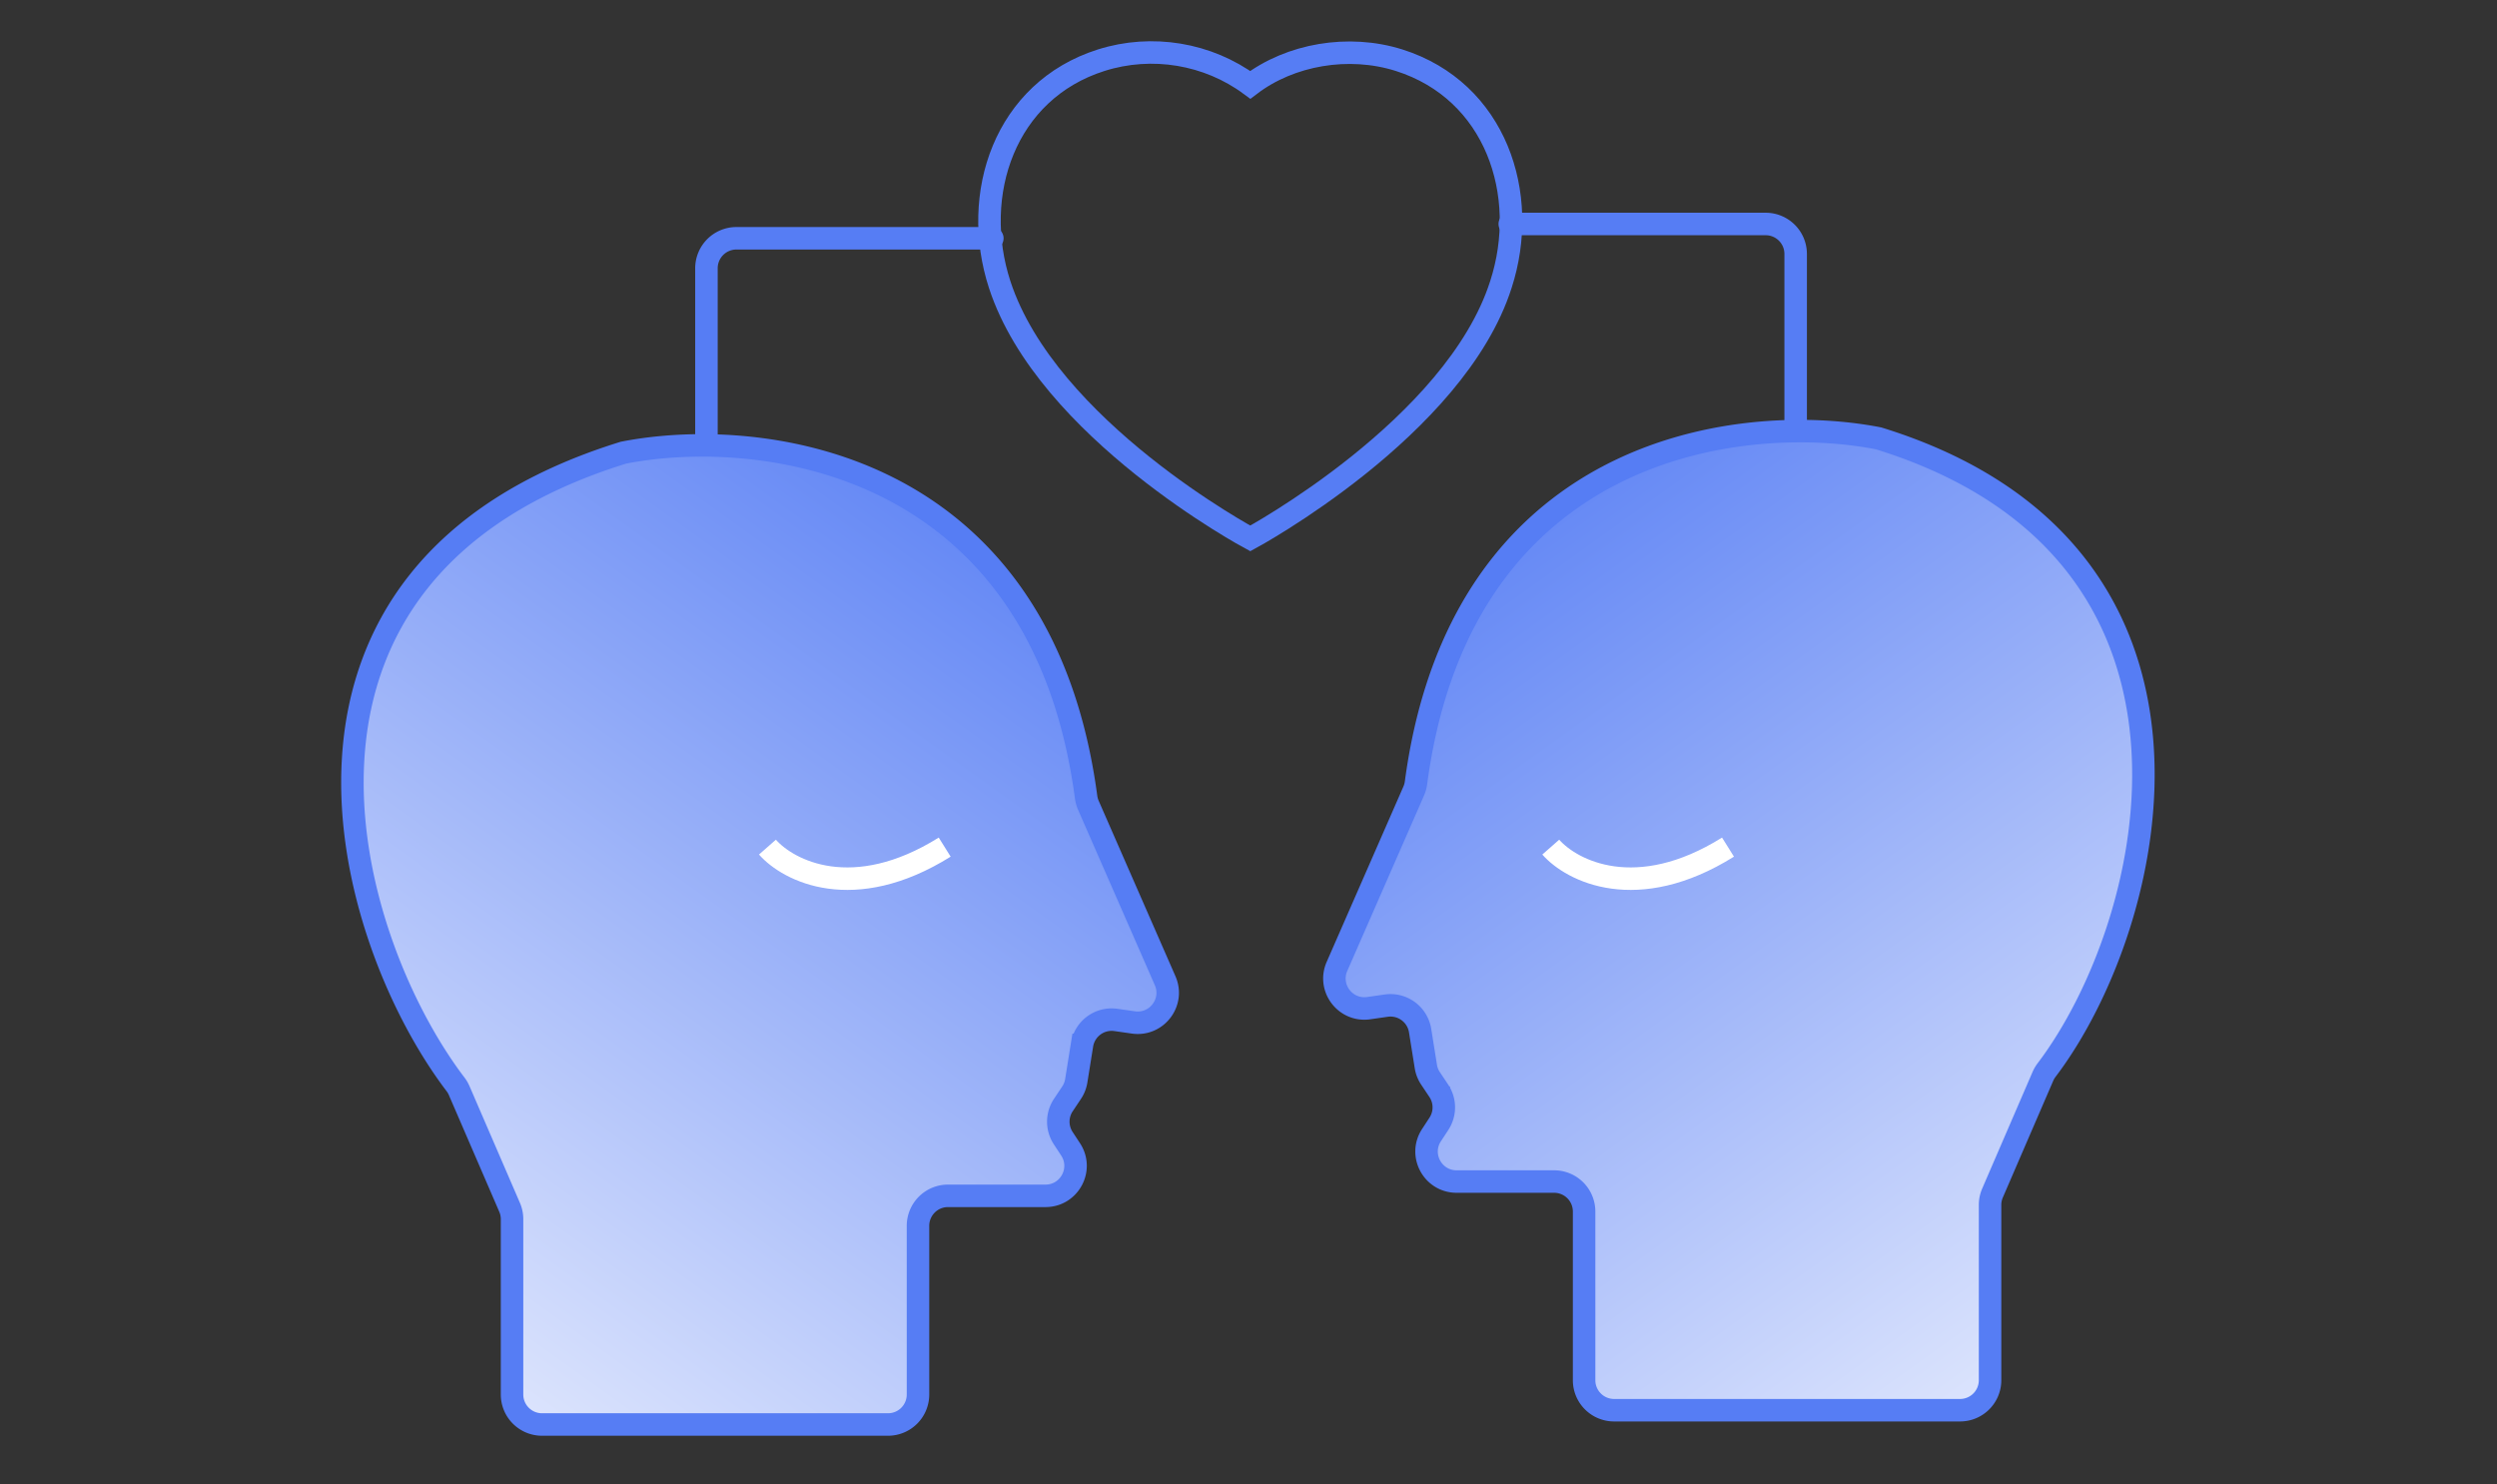
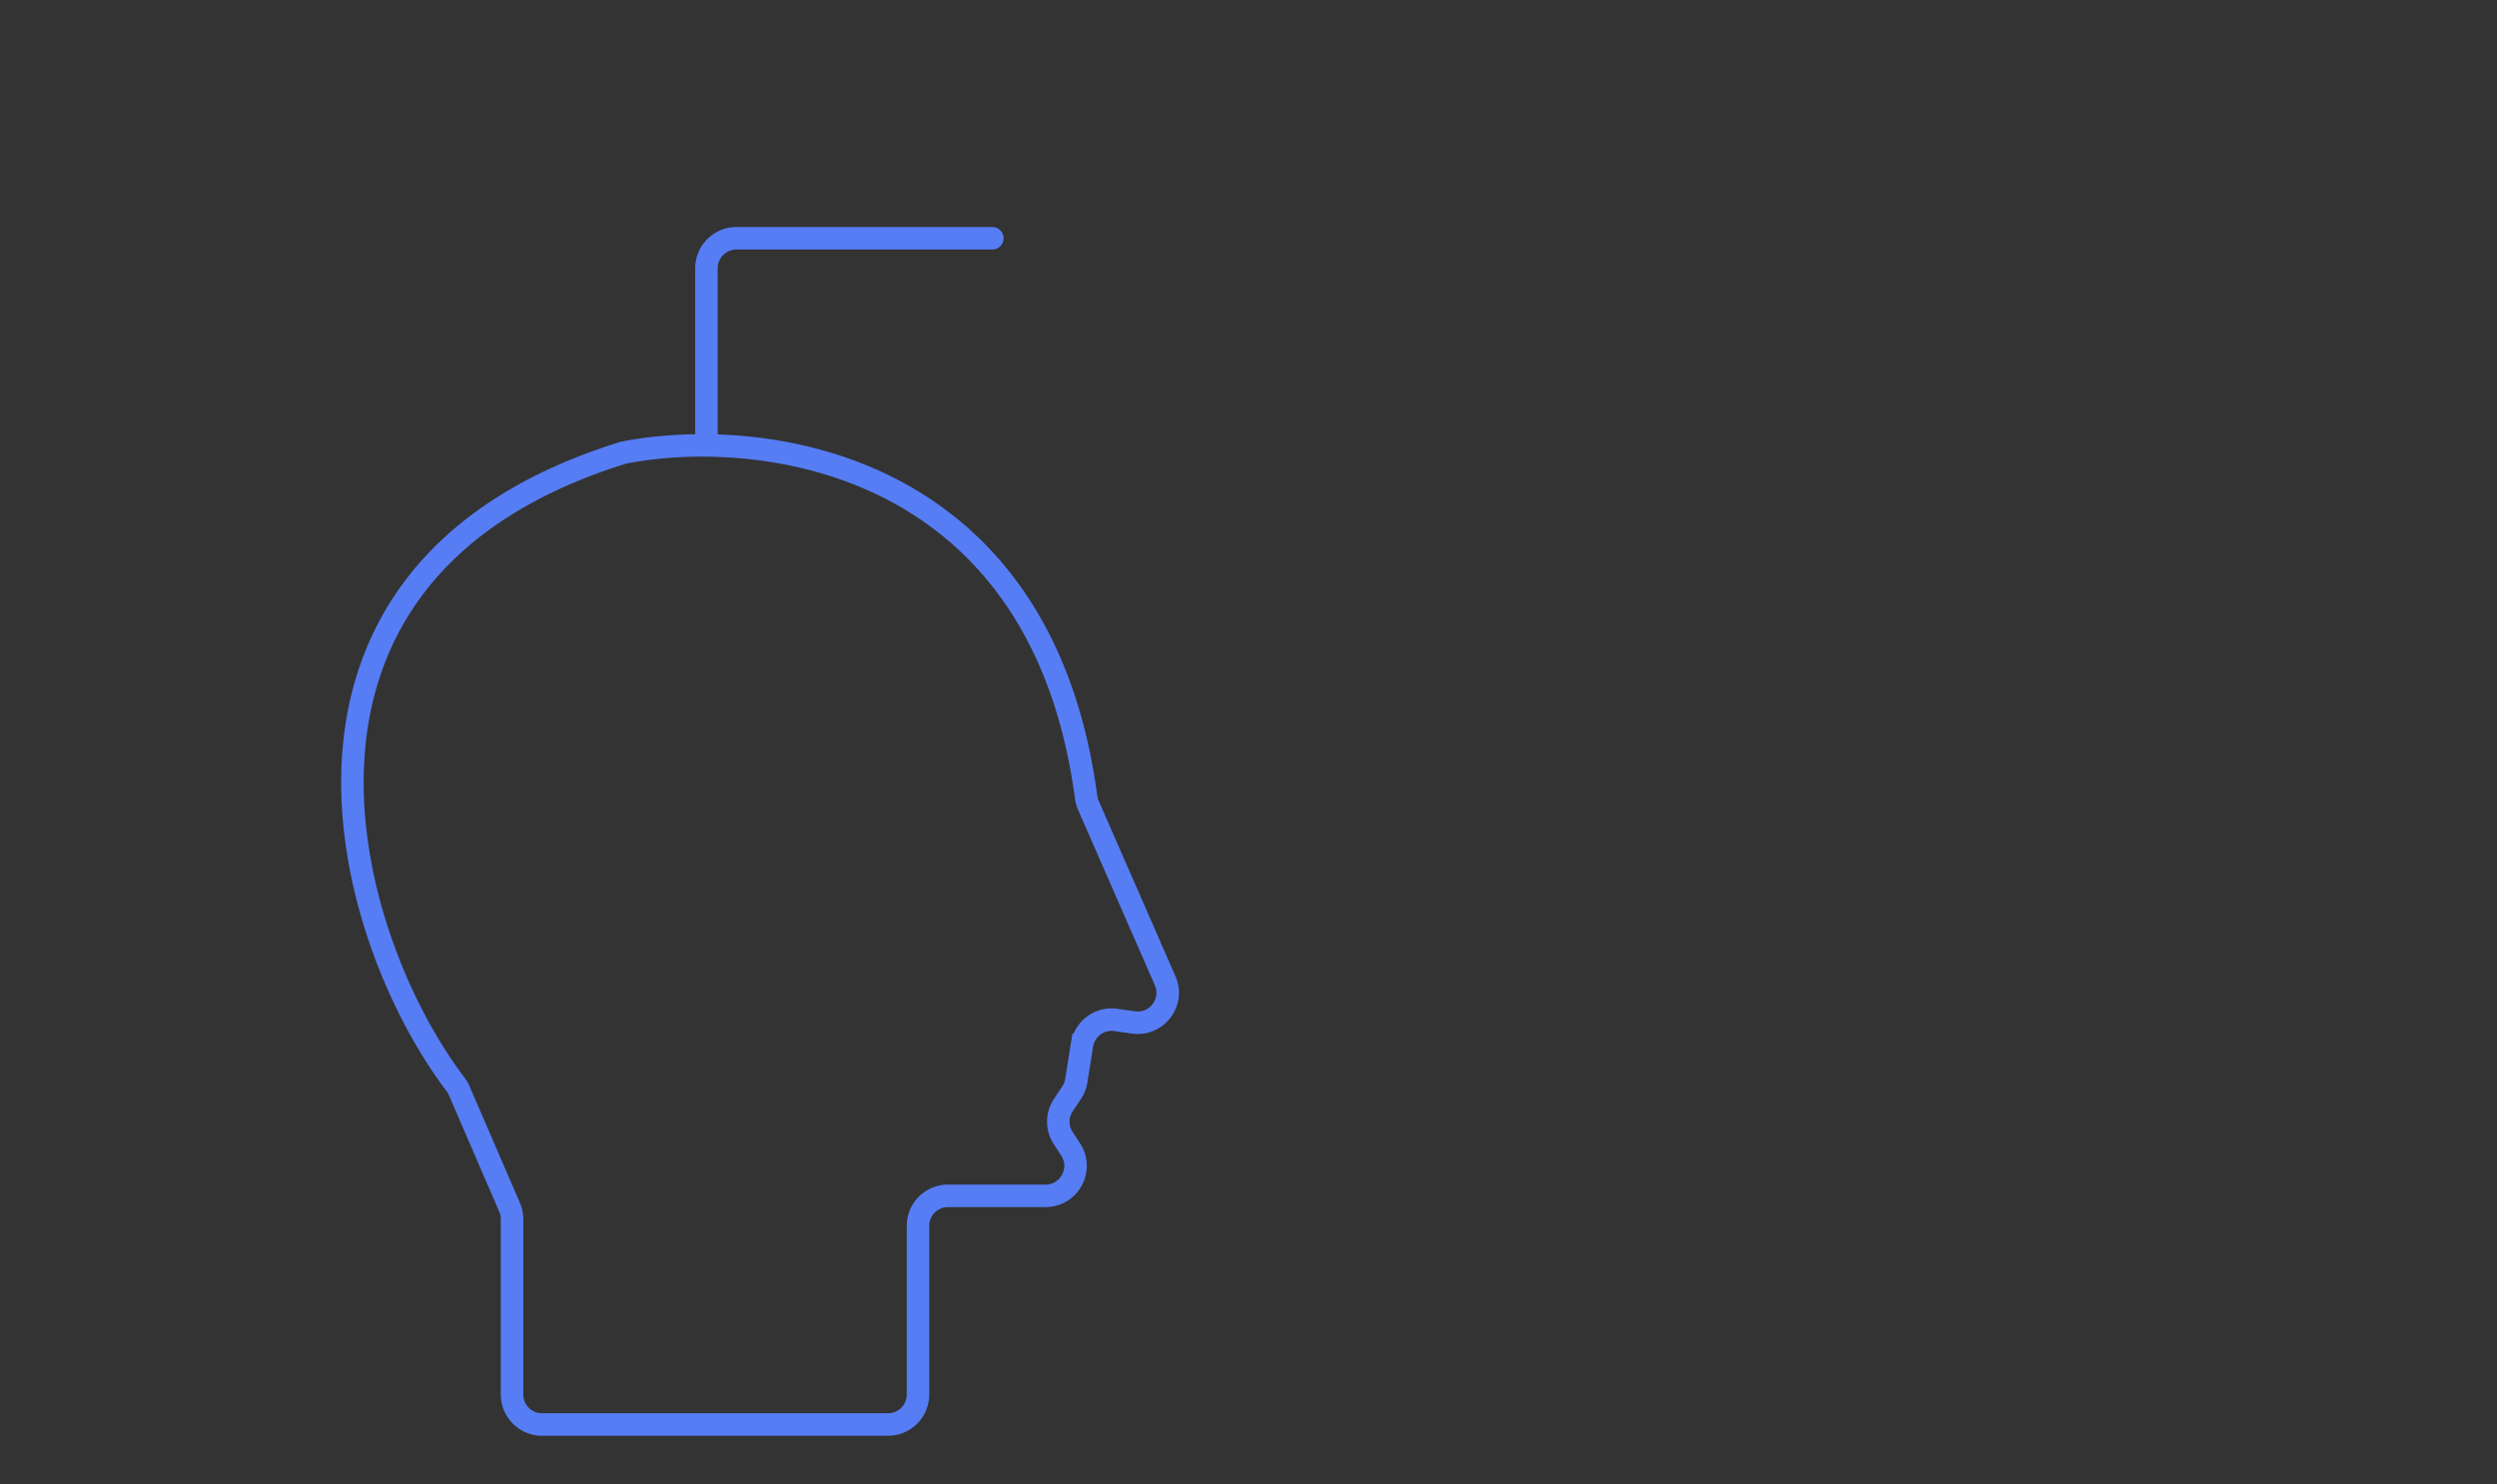
<svg xmlns="http://www.w3.org/2000/svg" width="333" height="198" fill="none">
  <rect width="100%" height="100%" fill="#333333" stroke="none" />
-   <path d="M72.287 190h46.137a4 4 0 004-4v-22.5a4 4 0 014-4h13.006c3.179 0 5.087-3.529 3.348-6.189l-.99-1.513a4.002 4.002 0 01.02-4.408l1.101-1.652a3.997 3.997 0 00.622-1.587l.766-4.786a4 4 0 014.515-3.327l2.341.334c3.103.443 5.487-2.692 4.231-5.563l-10.235-23.393a4.2 4.2 0 01-.307-1.11c-4.979-37.267-31.375-46.713-50.63-46.895-4.101-.04-7.879.342-11.056.964-51.374 15.905-37.302 64.659-22.415 84.244.204.268.37.55.503.86l6.715 15.549c.216.501.328 1.041.328 1.586V186a4 4 0 004 4z" fill="url(#paint0_linear_133_917)" />
  <path d="M94.212 59.41c-4.101-.038-7.879.343-11.056.965-51.374 15.905-37.302 64.659-22.415 84.244.204.268.37.55.503.86l6.715 15.549c.216.501.328 1.041.328 1.586V186a4 4 0 004 4h46.137a4 4 0 004-4v-22.5a4 4 0 014-4h13.006c3.179 0 5.087-3.529 3.348-6.189l-.99-1.513a4.002 4.002 0 01.02-4.408l1.101-1.652a3.997 3.997 0 00.622-1.587l.766-4.786a4 4 0 014.515-3.327l2.341.334c3.103.443 5.487-2.692 4.231-5.563l-10.235-23.393a4.2 4.2 0 01-.307-1.11c-4.979-37.267-31.375-46.713-50.63-46.895zm0 0V35.781a4 4 0 014-4h34.125" stroke="#567DF4" stroke-width="3" stroke-linecap="round" />
-   <path d="M261.395 188.094h-46.138a4 4 0 01-4-4v-22.5a4 4 0 00-4-4h-13.005c-3.179 0-5.088-3.529-3.348-6.189l.989-1.513a4 4 0 00-.019-4.408l-1.102-1.652a3.98 3.98 0 01-.621-1.587l-.766-4.786a4.001 4.001 0 00-4.516-3.328l-2.341.335c-3.102.443-5.486-2.692-4.23-5.563l10.234-23.393c.154-.351.257-.731.307-1.111 4.98-37.267 31.375-46.712 50.631-46.895 4.101-.039 7.878.343 11.056.965 48.978 15.147 37.27 64.648 22.415 84.243-.204.269-.37.551-.504.86l-6.714 15.55a3.99 3.99 0 00-.328 1.586v23.386a4 4 0 01-4 4z" fill="url(#paint1_linear_133_917)" />
-   <path d="M239.47 57.504c4.101-.039 7.878.343 11.056.965 48.978 15.147 37.27 64.648 22.415 84.243-.204.269-.37.551-.504.86l-6.714 15.55a3.99 3.99 0 00-.328 1.586v23.386a4 4 0 01-4 4h-46.138a4 4 0 01-4-4v-22.5a4 4 0 00-4-4h-13.005c-3.179 0-5.088-3.529-3.348-6.189l.989-1.513a4 4 0 00-.019-4.408l-1.102-1.652a3.98 3.98 0 01-.621-1.587l-.766-4.786a4.001 4.001 0 00-4.516-3.328l-2.341.335c-3.102.443-5.486-2.692-4.23-5.563l10.234-23.393c.154-.351.257-.731.307-1.111 4.98-37.267 31.375-46.712 50.631-46.895zm0 0V33.875a4 4 0 00-4-4h-34.125" stroke="#567DF4" stroke-width="3" stroke-linecap="round" />
-   <path clip-rule="evenodd" d="M133.318 37.963c-3.929-12.064.662-25.852 13.539-29.932 6.774-2.15 14.25-.882 19.881 3.284 5.328-4.051 13.079-5.42 19.845-3.284 12.877 4.08 17.497 17.868 13.572 29.932-6.114 19.121-33.417 33.85-33.417 33.85s-27.101-14.505-33.42-33.85z" stroke="#567DF4" stroke-width="3" stroke-linecap="round" />
-   <path d="M102.347 112.988c2.796 3.177 11.437 7.625 23.637 0m80.826 0c2.795 3.177 11.437 7.625 23.637 0" stroke="#fff" stroke-width="3" />
  <defs>
    <linearGradient id="paint0_linear_133_917" x1="102.473" y1="31.781" x2="-5.64" y2="182.67" gradientUnits="userSpaceOnUse">
      <stop stop-color="#567DF4" />
      <stop offset="1" stop-color="#fff" />
    </linearGradient>
    <linearGradient id="paint1_linear_133_917" x1="231.208" y1="29.875" x2="339.322" y2="180.763" gradientUnits="userSpaceOnUse">
      <stop stop-color="#567DF4" />
      <stop offset="1" stop-color="#fff" />
    </linearGradient>
  </defs>
</svg>